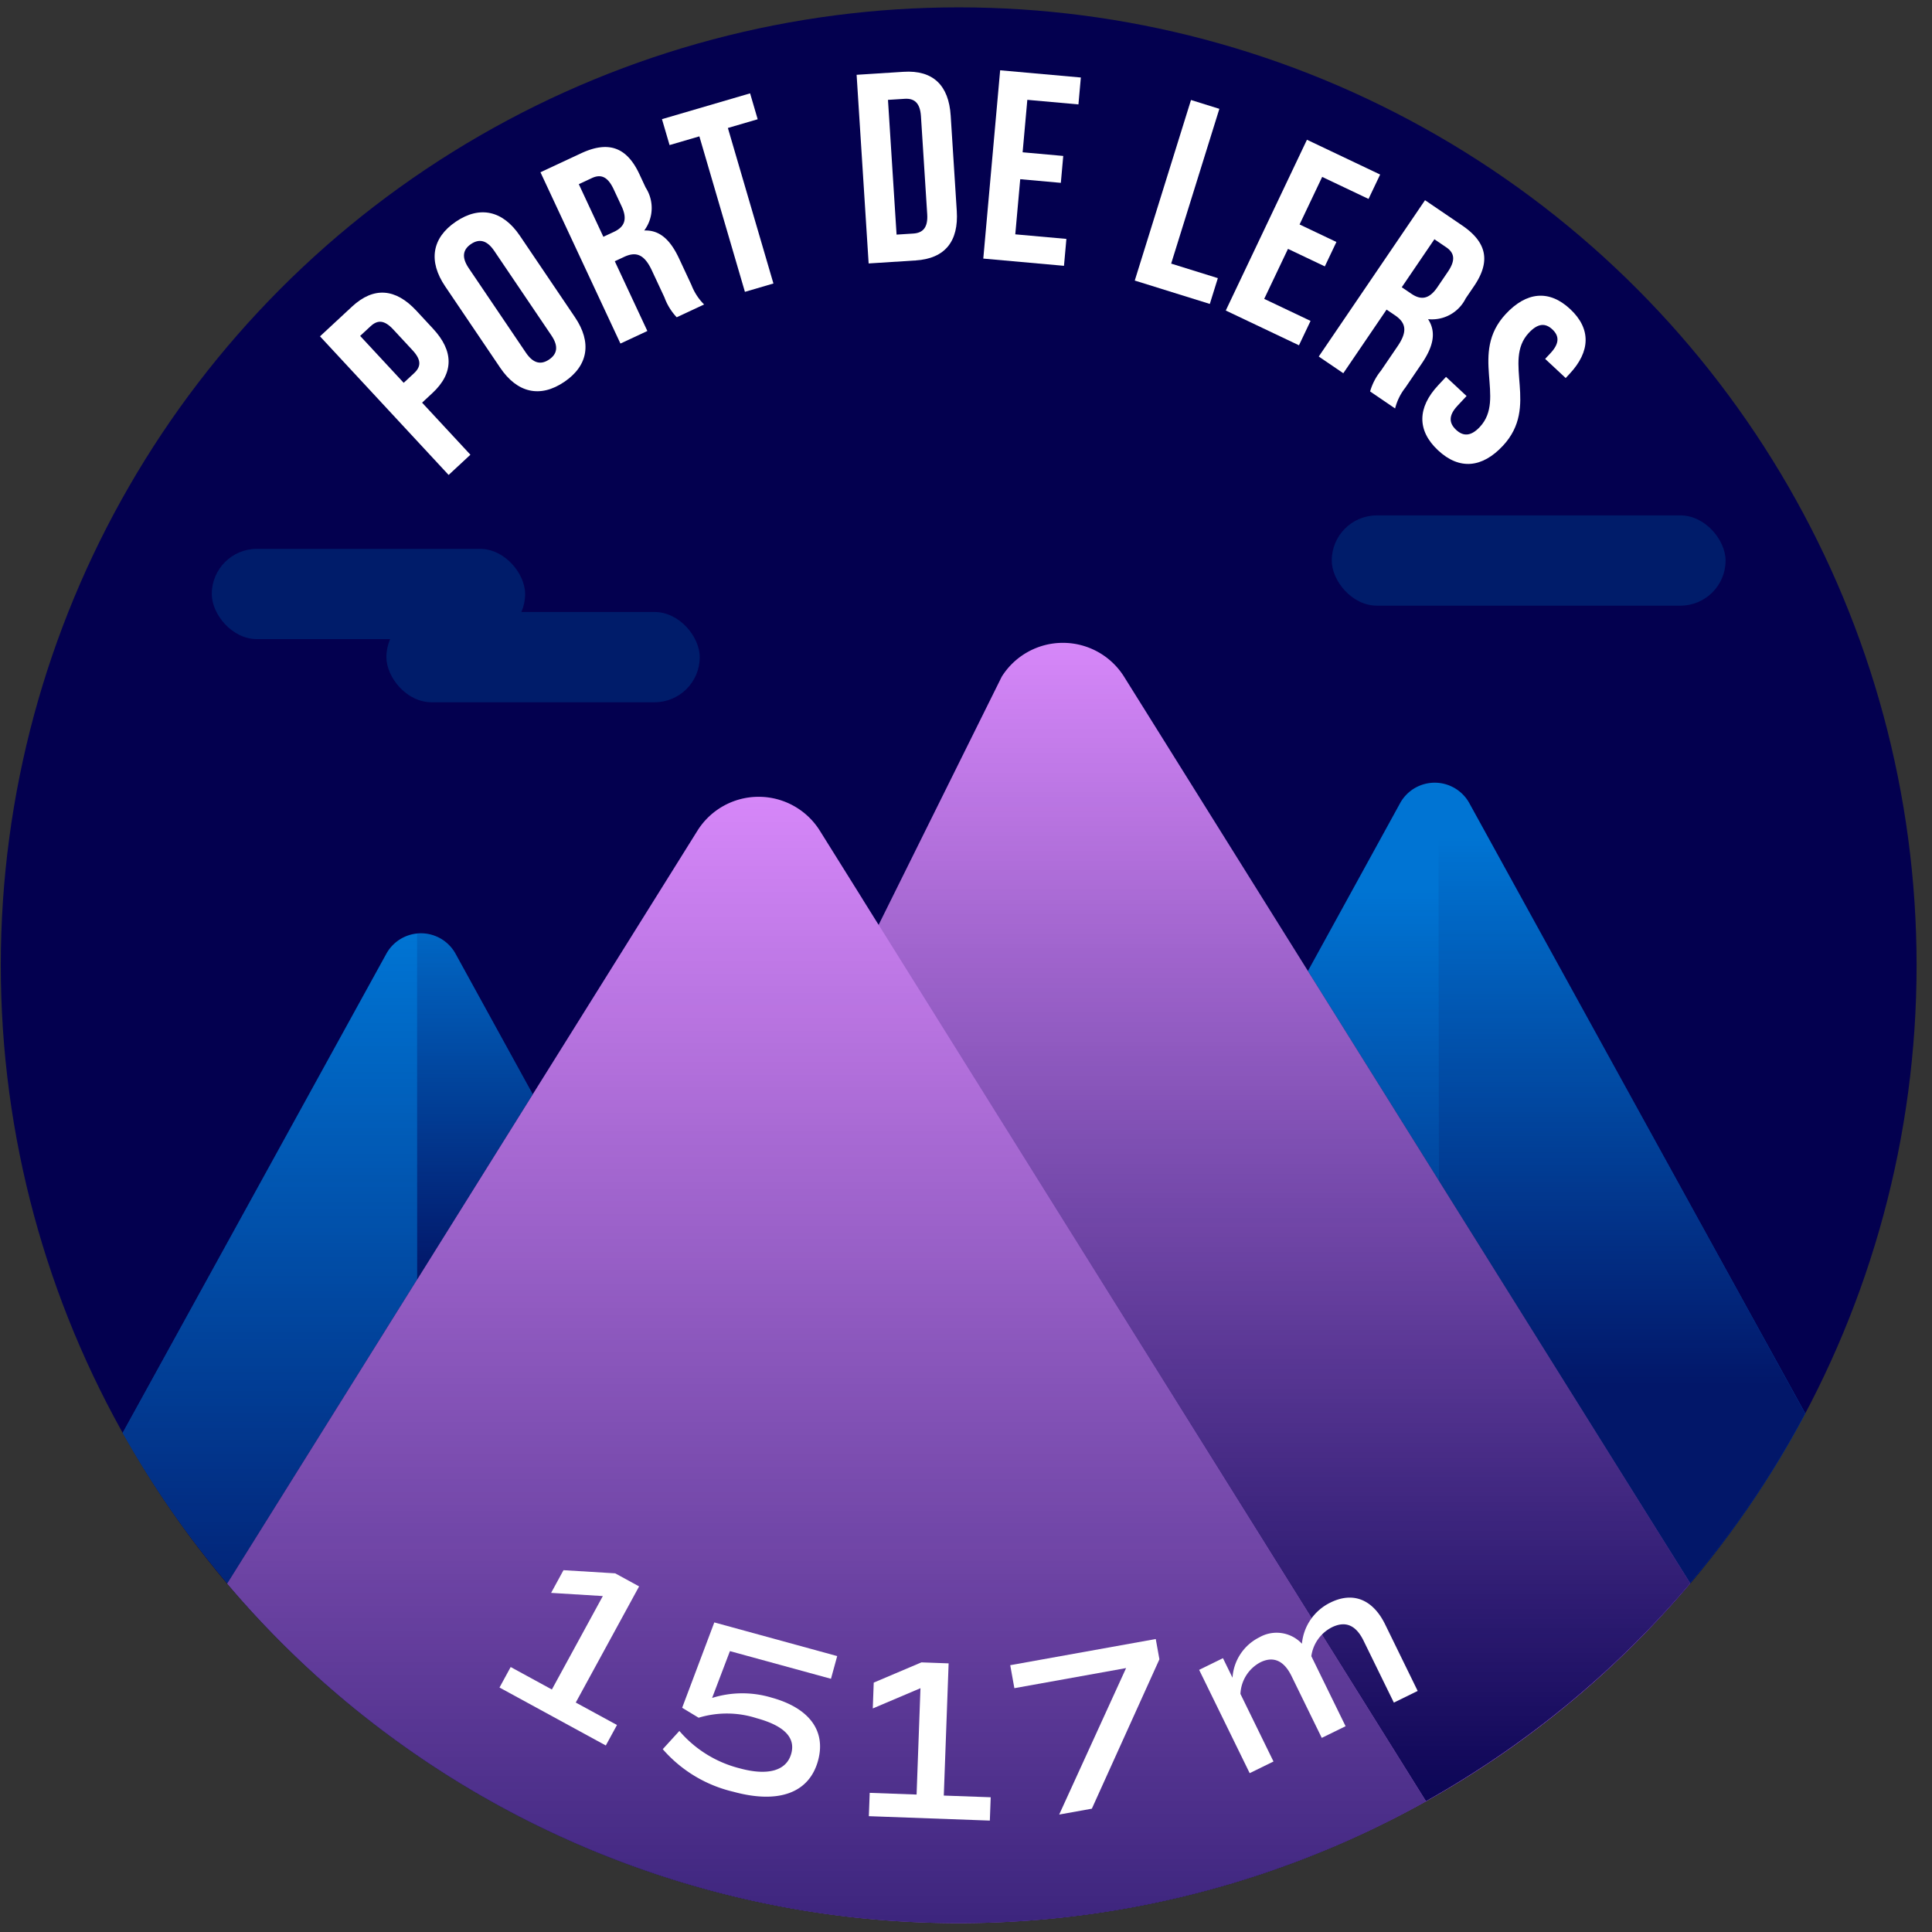
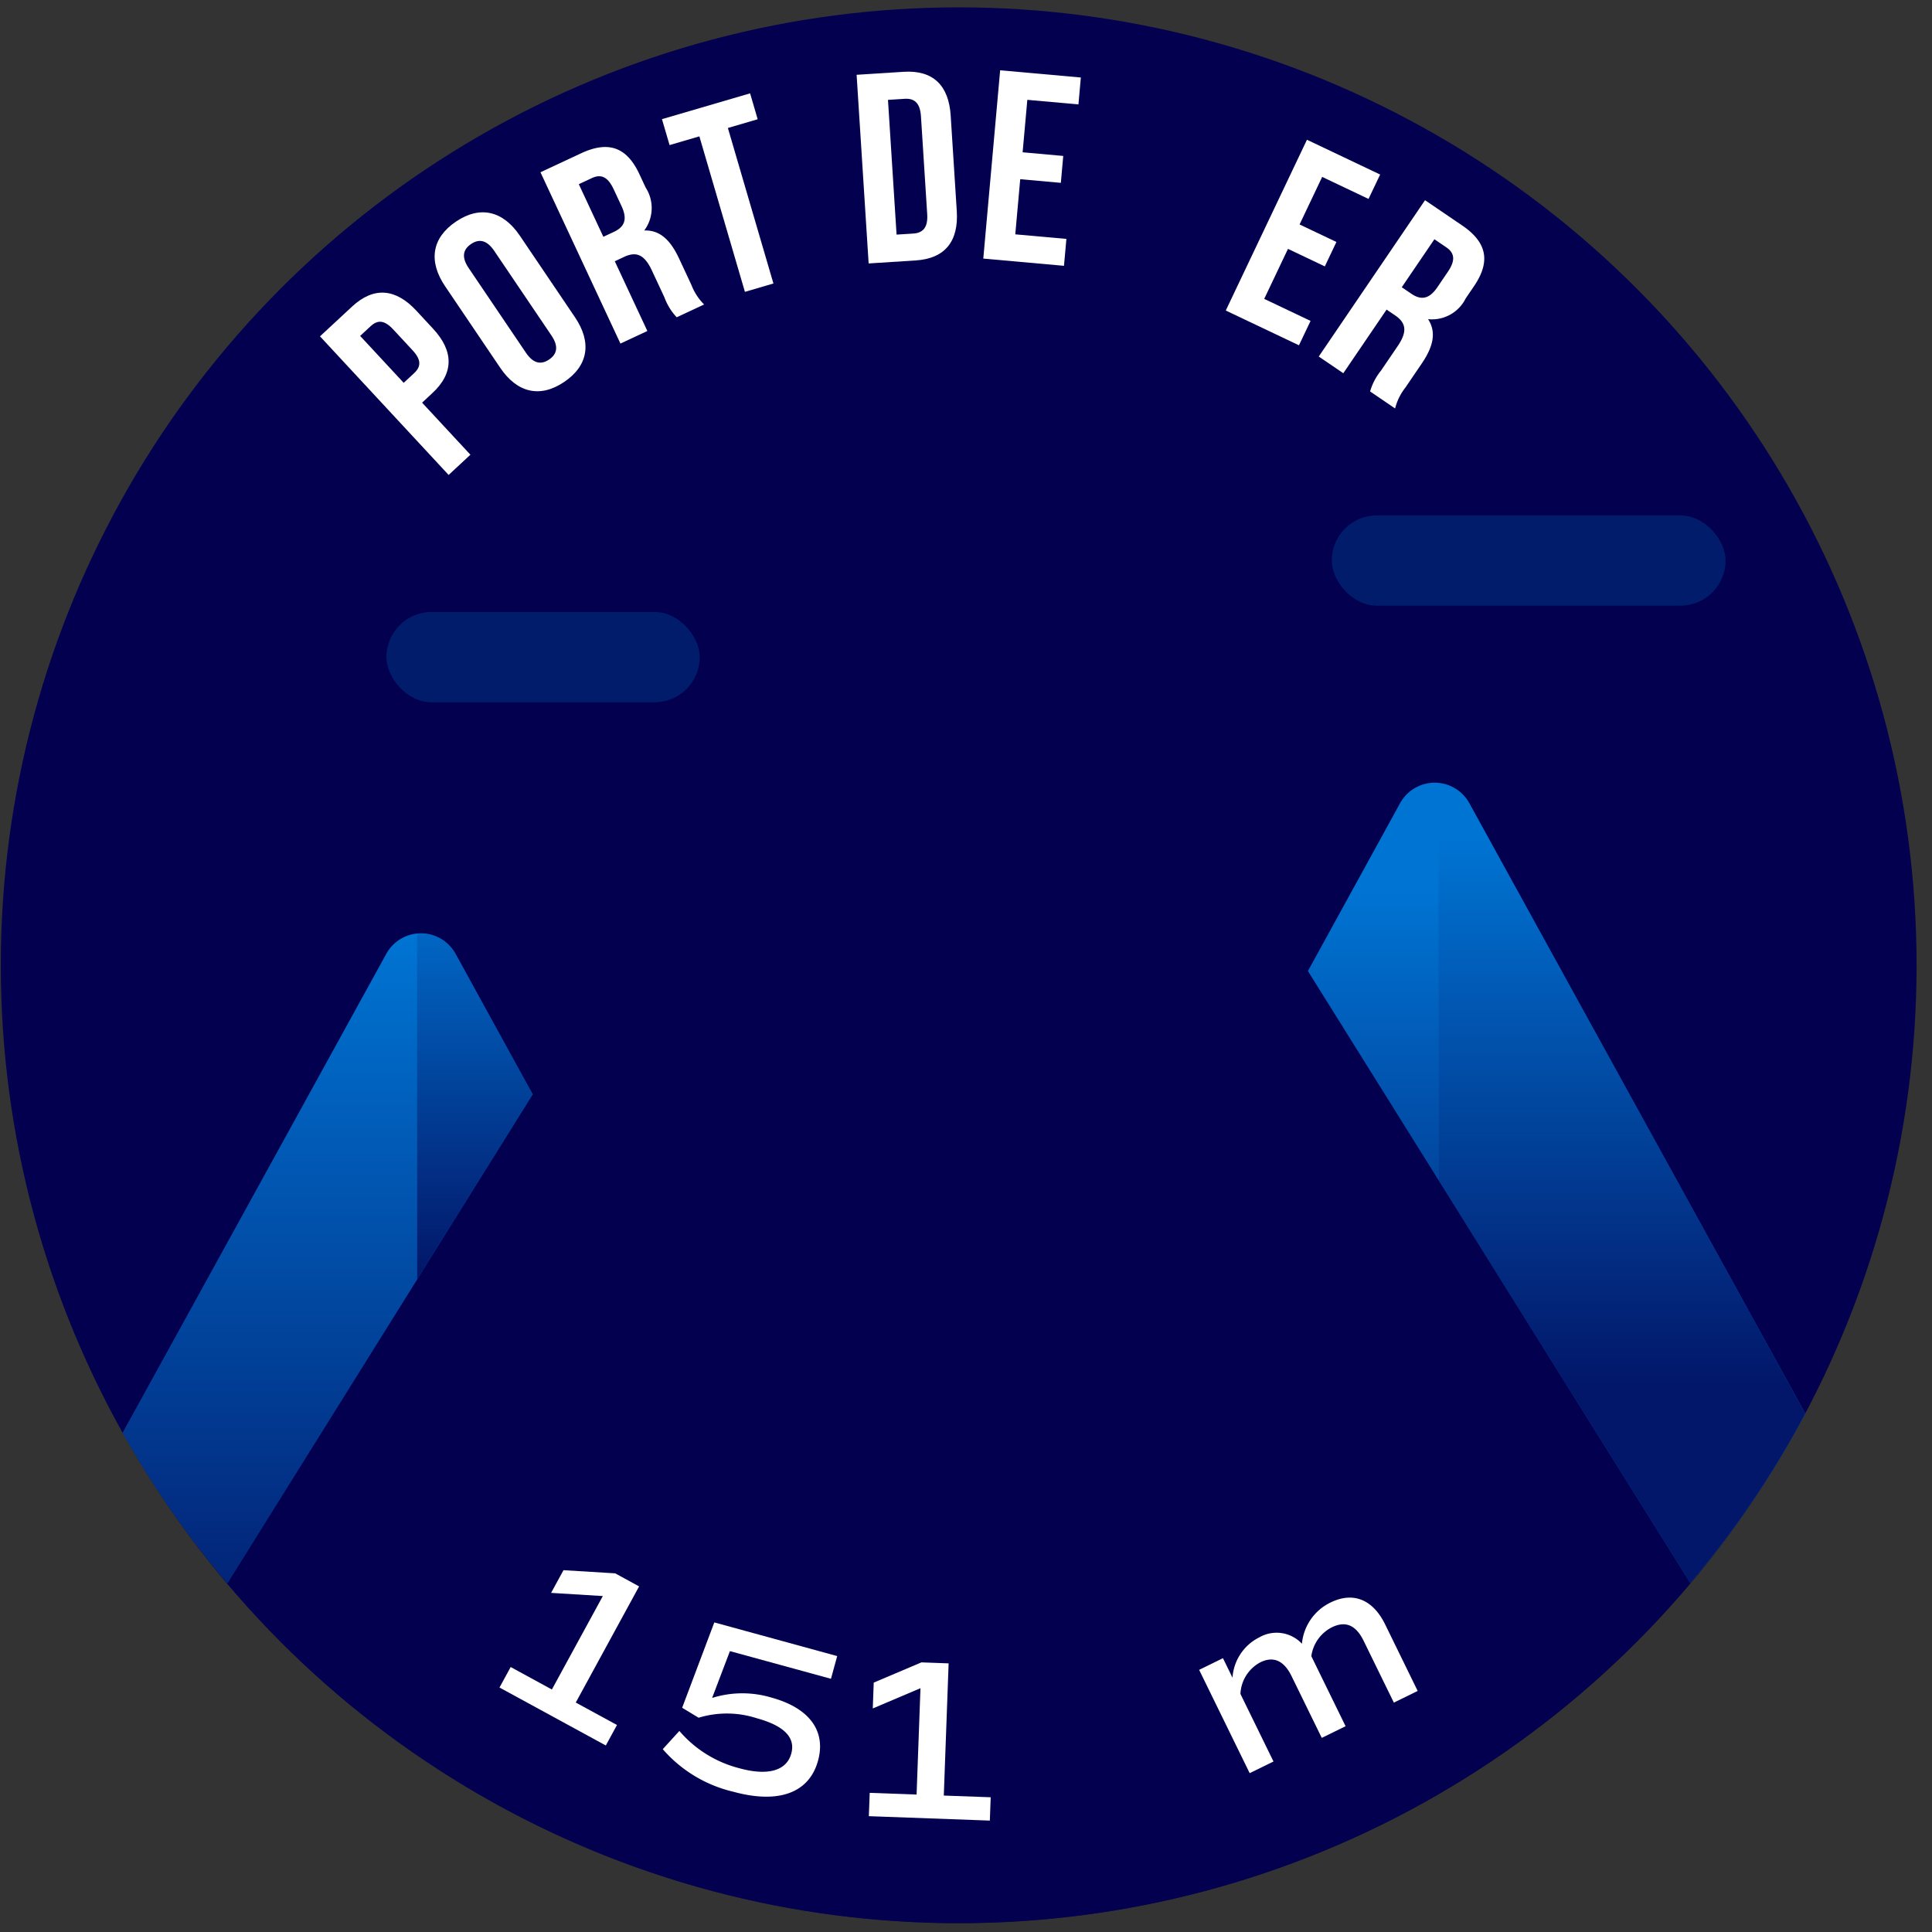
<svg xmlns="http://www.w3.org/2000/svg" xmlns:xlink="http://www.w3.org/1999/xlink" viewBox="0 0 120 120">
  <rect x="0" y="0" width="120" height="120" fill="#333333" stroke="none" />
  <defs>
    <style>.cls-1{fill:#03004f;}.cls-2{fill:#0074d3;}.cls-3{fill:#de8cff;}.cls-4{fill:url(#Dégradé_sans_nom_220);}.cls-5,.cls-8{opacity:0.8;}.cls-5{fill:url(#Dégradé_sans_nom_220-2);}.cls-6{fill:#001c6a;}.cls-7{fill:url(#Dégradé_sans_nom_220-3);}.cls-8{fill:url(#Dégradé_sans_nom_220-4);}.cls-9{fill:url(#Dégradé_sans_nom_220-5);}.cls-10{fill:url(#Dégradé_sans_nom_220-6);}.cls-11{fill:#fff;}</style>
    <linearGradient id="Dégradé_sans_nom_220" x1="16.763" y1="117.006" x2="16.763" y2="58.138" gradientUnits="userSpaceOnUse">
      <stop offset="0" stop-color="#03004f" />
      <stop offset="1" stop-color="#03004f" stop-opacity="0" />
    </linearGradient>
    <linearGradient id="Dégradé_sans_nom_220-2" x1="100.74" y1="85.965" x2="100.74" y2="51.971" xlink:href="#Dégradé_sans_nom_220" />
    <linearGradient id="Dégradé_sans_nom_220-3" x1="85.295" y1="100.236" x2="85.295" y2="55.204" xlink:href="#Dégradé_sans_nom_220" />
    <linearGradient id="Dégradé_sans_nom_220-4" x1="29.497" y1="79.098" x2="29.497" y2="54.241" xlink:href="#Dégradé_sans_nom_220" />
    <linearGradient id="Dégradé_sans_nom_220-5" x1="79.285" y1="114.667" x2="79.285" y2="37.193" xlink:href="#Dégradé_sans_nom_220" />
    <linearGradient id="Dégradé_sans_nom_220-6" x1="51.345" y1="145.833" x2="51.345" y2="45.763" xlink:href="#Dégradé_sans_nom_220" />
  </defs>
  <title>lers</title>
  <g id="pastille">
    <circle class="cls-1" cx="59.546" cy="59.954" r="59.497" />
  </g>
  <g id="blocs_variants" data-name="blocs variants">
    <path class="cls-2" d="M33.09,67.973,28.301,59.251a2.454,2.454,0,0,0-4.306-.01L7.621,88.995a59.161,59.161,0,0,0,6.506,9.341Z" />
    <path class="cls-2" d="M104.977,98.325a59.108,59.108,0,0,0,7.15-10.528L91.263,49.886a2.454,2.454,0,0,0-4.306.01L81.236,60.314Z" />
-     <path class="cls-3" d="M69.821,42.037a4.483,4.483,0,0,0-7.605,0l-7.643,15.406-3.65-5.844a4.483,4.483,0,0,0-7.605,0L14.115,98.354a59.465,59.465,0,0,0,90.872-.012Z" />
  </g>
  <g id="invariants">
    <path class="cls-4" d="M25.905,79.478V58.001a2.403,2.403,0,0,0-1.91,1.24L7.621,88.995a59.161,59.161,0,0,0,6.506,9.341Z" />
    <path class="cls-5" d="M104.977,98.325a59.108,59.108,0,0,0,7.15-10.528L91.263,49.886A2.403,2.403,0,0,0,89.353,48.646V73.31Z" />
    <rect class="cls-6" x="24" y="38.012" width="19.462" height="5.607" rx="2.803" ry="2.803" />
-     <rect class="cls-6" x="13.154" y="34.09" width="19.462" height="5.607" rx="2.803" ry="2.803" />
    <rect class="cls-6" x="82.717" y="32.012" width="24.462" height="5.607" rx="2.803" ry="2.803" />
    <path class="cls-7" d="M89.353,73.31V48.646a2.419,2.419,0,0,0-2.396,1.25L81.236,60.314Z" />
    <path class="cls-8" d="M33.09,67.973,28.301,59.251a2.419,2.419,0,0,0-2.396-1.25V79.478Z" />
    <path class="cls-9" d="M69.821,42.037a4.483,4.483,0,0,0-7.605,0L53.583,55.859l34.987,56.017A59.82,59.82,0,0,0,104.987,98.342Z" />
    <path class="cls-10" d="M59.546,119.451a59.209,59.209,0,0,0,29.029-7.566L50.922,51.599a4.483,4.483,0,0,0-7.605,0L14.115,98.354A59.356,59.356,0,0,0,59.546,119.451Z" />
  </g>
  <g id="typo">
    <path class="cls-11" d="M25.859,19.296,26.898,20.416c1.278,1.378,1.311,2.744-.042,4l-.639.594,3.001,3.234-1.353,1.256-7.989-8.609,1.992-1.85C23.221,17.786,24.581,17.919,25.859,19.296Zm-3.49,1.568,2.705,2.914.64-.593c.43-.399.481-.813-.089-1.429l-1.198-1.291c-.571-.615-.987-.595-1.417-.195Z" />
    <path class="cls-11" d="M27.649,17.784c-1.053-1.557-.834-3.001.667-4.017,1.501-1.015,2.923-.68,3.976.877l3.421,5.061c1.053,1.557.834,3.001-.667,4.016-1.501,1.016-2.923.68-3.976-.877Zm5.016,4.123c.47.695.954.753,1.441.424.486-.329.614-.8.144-1.495l-3.553-5.255c-.47-.694-.955-.752-1.441-.423-.487.329-.614.8-.144,1.495Z" />
    <path class="cls-11" d="M42.032,19.707A3.591,3.591,0,0,1,41.27,18.471l-.781-1.672c-.461-.988-.966-1.197-1.726-.842L38.186,16.227l2.022,4.331-1.672.78-4.967-10.638,2.523-1.178c1.732-.81,2.853-.352,3.62,1.29l.39.836a2.341,2.341,0,0,1-.087,2.669c1-.041,1.649.637,2.167,1.746l.766,1.642a3.464,3.464,0,0,0,.786,1.207Zm-6.081-8.267,1.525,3.268.654-.306c.623-.291.875-.741.478-1.593l-.49-1.049c-.355-.76-.77-.974-1.362-.696Z" />
    <path class="cls-11" d="M41.116,7.401l5.474-1.603.471,1.609-1.851.542,2.829,9.659-1.771.519-2.829-9.658-1.851.542Z" />
    <path class="cls-11" d="M53.206,4.646l2.913-.186c1.841-.118,2.81.846,2.93,2.72l.378,5.926c.12,1.875-.719,2.954-2.561,3.071l-2.913.186Zm1.948,1.557.534,8.369,1.038-.066c.586-.037.918-.361.865-1.198l-.389-6.093c-.054-.837-.424-1.116-1.01-1.078Z" />
    <path class="cls-11" d="M63.517,9.459l2.523.227-.149,1.671-2.523-.227L63.061,14.555l3.175.284-.15,1.671L61.074,16.061,62.121,4.366l5.012.448-.149,1.671-3.175-.284Z" />
-     <path class="cls-11" d="M73.975,6.211l1.762.549-2.994,9.613,2.9.903-.499,1.602-4.662-1.452Z" />
    <path class="cls-11" d="M80.719,13.942l2.288,1.088-.72,1.516-2.288-1.088L78.522,18.564l2.879,1.368-.72,1.515-4.546-2.16L81.177,8.68l4.546,2.161L85.002,12.356l-2.879-1.368Z" />
    <path class="cls-11" d="M85.1,24.313a3.62,3.62,0,0,1,.672-1.287l1.038-1.525c.613-.901.534-1.442-.16-1.914l-.527-.357-2.688,3.952L81.91,22.144l6.601-9.709L90.813,14c1.582,1.075,1.761,2.272.743,3.771l-.519.763a2.34,2.34,0,0,1-2.337,1.29c.546.838.295,1.743-.393,2.756l-1.019,1.498a3.447,3.447,0,0,0-.635,1.292Zm3.993-9.453-2.027,2.981.597.405c.568.387,1.085.373,1.613-.403l.65-.957c.472-.693.443-1.159-.098-1.527Z" />
-     <path class="cls-11" d="M97.526,19.197c1.313,1.225,1.255,2.639-.027,4.013l-.251.271-1.276-1.19.332-.355c.572-.614.544-1.076.115-1.477s-.892-.396-1.464.218c-1.648,1.767.681,4.558-1.608,7.012-1.282,1.374-2.701,1.519-4.026.282-1.325-1.236-1.28-2.662.002-4.036l.492-.527,1.276,1.19-.572.613c-.572.613-.508,1.086-.079,1.486.429.4.905.432,1.478-.182,1.648-1.767-.681-4.559,1.608-7.013C94.807,18.127,96.214,17.972,97.526,19.197Z" />
  </g>
  <g id="altitude">
    <path class="cls-11" d="M38.322,107.143l-.694,1.272-6.603-3.6.694-1.273,2.559,1.396,3.165-5.804L34.23,98.937l.769-1.41,3.212.196,1.485.811-3.934,7.214Z" />
    <path class="cls-11" d="M50.81,109.356c-.555,2.028-2.476,2.695-5.258,1.933A8.325,8.325,0,0,1,41.165,108.644l1.032-1.132a7.269,7.269,0,0,0,3.739,2.32c1.74.477,2.916.166,3.212-.917.273-1-.454-1.73-2.153-2.195a6.032,6.032,0,0,0-3.602-.029l-1.023-.619,1.997-5.301L52,102.862l-.387,1.411L45.337,102.554l-1.106,2.908a6.285,6.285,0,0,1,3.688-.021C50.249,106.08,51.32,107.493,50.81,109.356Z" />
    <path class="cls-11" d="M61.534,111.631l-.053,1.449-7.515-.274.053-1.449,2.912.106.241-6.606-2.962,1.258.059-1.605,2.962-1.257,1.69.062-.3,8.211Z" />
-     <path class="cls-11" d="M71.786,101.803l.227,1.259-4.196,9.278-2.029.365,4.156-9.098-6.94,1.249-.257-1.428Z" />
    <path class="cls-11" d="M86.033,100.894l2.022,4.134-1.48.724-1.879-3.84c-.474-.97-1.12-1.255-1.974-.836a2.379,2.379,0,0,0-1.273,1.792l2.128,4.351-1.48.724-1.878-3.84c-.475-.97-1.133-1.248-1.936-.854a2.336,2.336,0,0,0-1.237,1.964l2.053,4.197-1.479.724-3.139-6.416,1.479-.725.593,1.212a3.018,3.018,0,0,1,1.667-2.507,2.153,2.153,0,0,1,2.645.397,3.164,3.164,0,0,1,1.781-2.562C84.063,98.838,85.284,99.364,86.033,100.894Z" />
  </g>
</svg>